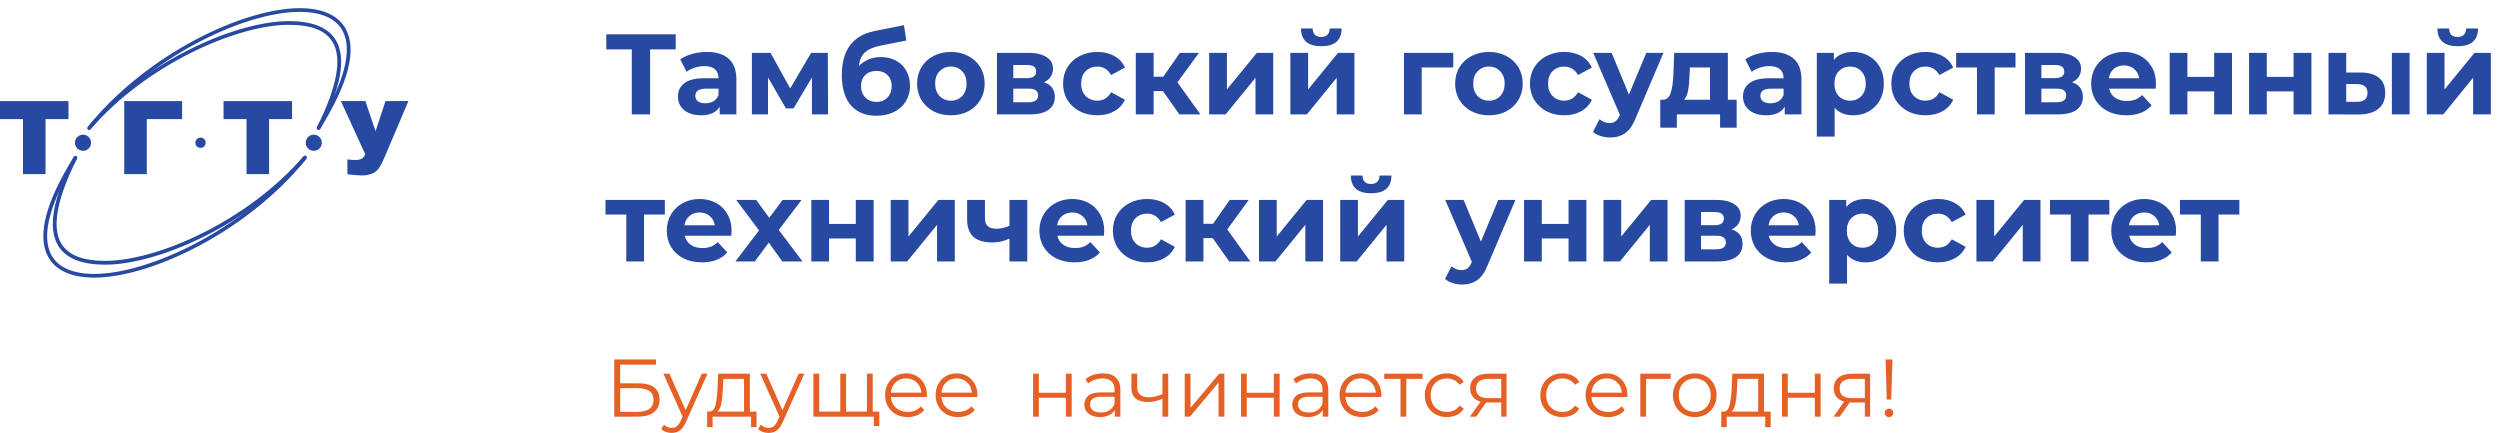
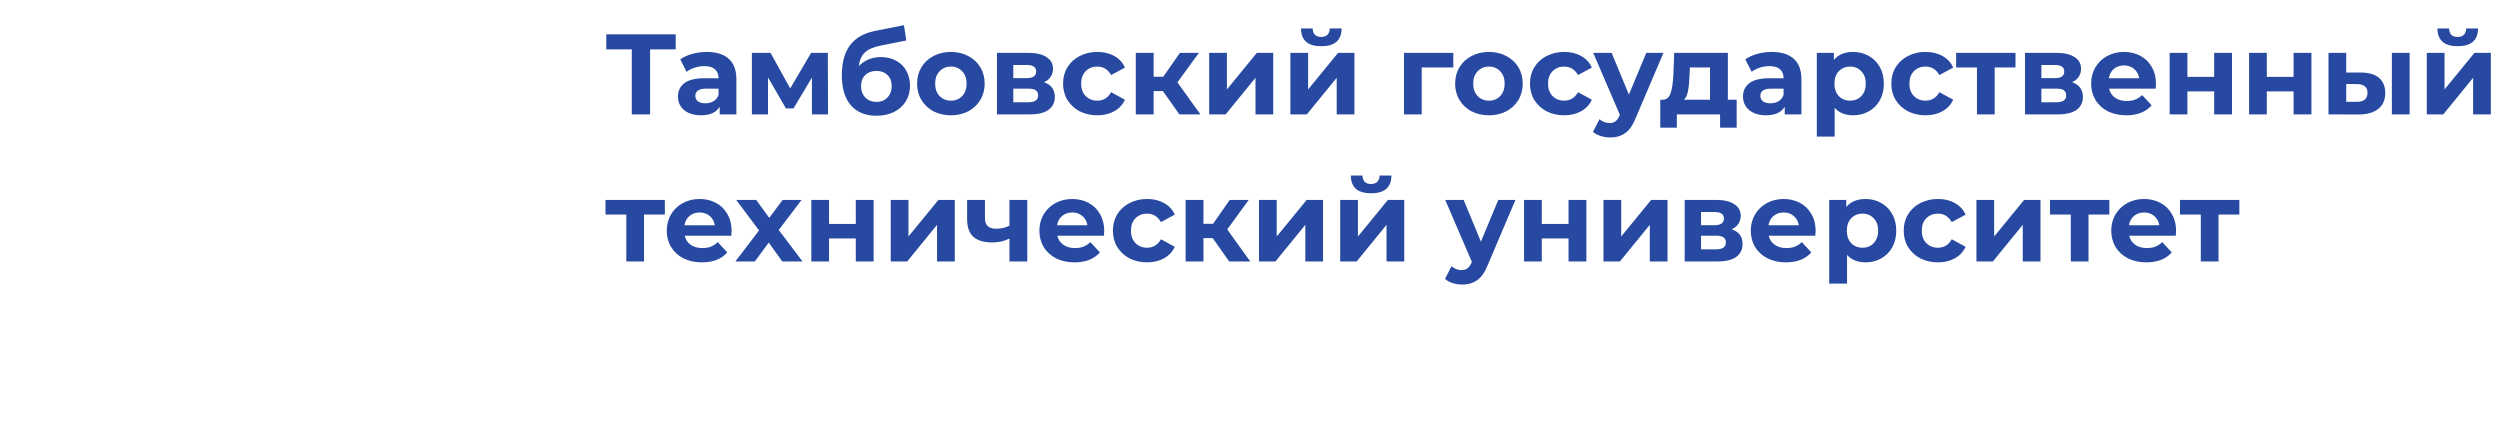
<svg xmlns="http://www.w3.org/2000/svg" width="306" height="53" viewBox="0 0 306 53" fill="none">
  <path d="M82.708 6.048H79.572V14H77.332V6.048H74.21V4.2H82.708V6.048ZM86.507 6.356C87.674 6.356 88.57 6.636 89.195 7.196C89.821 7.747 90.133 8.582 90.133 9.702V14H88.089V13.062C87.679 13.762 86.913 14.112 85.793 14.112C85.215 14.112 84.711 14.014 84.281 13.818C83.861 13.622 83.539 13.351 83.315 13.006C83.091 12.661 82.979 12.269 82.979 11.83C82.979 11.13 83.241 10.579 83.763 10.178C84.295 9.777 85.112 9.576 86.213 9.576H87.949C87.949 9.1 87.805 8.736 87.515 8.484C87.226 8.223 86.792 8.092 86.213 8.092C85.812 8.092 85.415 8.157 85.023 8.288C84.641 8.409 84.314 8.577 84.043 8.792L83.259 7.266C83.67 6.977 84.16 6.753 84.729 6.594C85.308 6.435 85.901 6.356 86.507 6.356ZM86.339 12.642C86.713 12.642 87.044 12.558 87.333 12.39C87.623 12.213 87.828 11.956 87.949 11.62V10.85H86.451C85.555 10.85 85.107 11.144 85.107 11.732C85.107 12.012 85.215 12.236 85.429 12.404C85.653 12.563 85.957 12.642 86.339 12.642ZM99.38 14V9.492L97.126 13.272H96.203L94.004 9.478V14H92.031V6.468H94.312L96.721 10.822L99.282 6.468H101.326L101.354 14H99.38ZM107.8 6.986C108.519 6.986 109.149 7.135 109.69 7.434C110.232 7.723 110.647 8.134 110.936 8.666C111.235 9.198 111.384 9.814 111.384 10.514C111.384 11.233 111.207 11.872 110.852 12.432C110.507 12.983 110.022 13.412 109.396 13.72C108.771 14.019 108.062 14.168 107.268 14.168C105.952 14.168 104.916 13.748 104.16 12.908C103.414 12.059 103.04 10.817 103.04 9.184C103.04 7.672 103.367 6.468 104.02 5.572C104.683 4.667 105.696 4.074 107.058 3.794L110.642 3.08L110.936 4.956L107.772 5.586C106.914 5.754 106.274 6.034 105.854 6.426C105.444 6.818 105.201 7.373 105.126 8.092C105.453 7.737 105.845 7.467 106.302 7.28C106.76 7.084 107.259 6.986 107.8 6.986ZM107.282 12.474C107.842 12.474 108.29 12.292 108.626 11.928C108.972 11.564 109.144 11.102 109.144 10.542C109.144 9.973 108.972 9.52 108.626 9.184C108.29 8.848 107.842 8.68 107.282 8.68C106.713 8.68 106.256 8.848 105.91 9.184C105.565 9.52 105.392 9.973 105.392 10.542C105.392 11.111 105.57 11.578 105.924 11.942C106.279 12.297 106.732 12.474 107.282 12.474ZM116.394 14.112C115.601 14.112 114.887 13.949 114.252 13.622C113.627 13.286 113.137 12.824 112.782 12.236C112.428 11.648 112.25 10.981 112.25 10.234C112.25 9.487 112.428 8.82 112.782 8.232C113.137 7.644 113.627 7.187 114.252 6.86C114.887 6.524 115.601 6.356 116.394 6.356C117.188 6.356 117.897 6.524 118.522 6.86C119.148 7.187 119.638 7.644 119.992 8.232C120.347 8.82 120.524 9.487 120.524 10.234C120.524 10.981 120.347 11.648 119.992 12.236C119.638 12.824 119.148 13.286 118.522 13.622C117.897 13.949 117.188 14.112 116.394 14.112ZM116.394 12.32C116.954 12.32 117.412 12.133 117.766 11.76C118.13 11.377 118.312 10.869 118.312 10.234C118.312 9.599 118.13 9.095 117.766 8.722C117.412 8.339 116.954 8.148 116.394 8.148C115.834 8.148 115.372 8.339 115.008 8.722C114.644 9.095 114.462 9.599 114.462 10.234C114.462 10.869 114.644 11.377 115.008 11.76C115.372 12.133 115.834 12.32 116.394 12.32ZM127.781 10.066C128.667 10.365 129.111 10.962 129.111 11.858C129.111 12.539 128.854 13.067 128.341 13.44C127.827 13.813 127.062 14 126.045 14H122.027V6.468H125.877C126.819 6.468 127.557 6.641 128.089 6.986C128.621 7.322 128.887 7.798 128.887 8.414C128.887 8.787 128.789 9.119 128.593 9.408C128.406 9.688 128.135 9.907 127.781 10.066ZM124.029 9.562H125.681C126.446 9.562 126.829 9.291 126.829 8.75C126.829 8.218 126.446 7.952 125.681 7.952H124.029V9.562ZM125.863 12.516C126.665 12.516 127.067 12.241 127.067 11.69C127.067 11.401 126.973 11.191 126.787 11.06C126.6 10.92 126.306 10.85 125.905 10.85H124.029V12.516H125.863ZM134.32 14.112C133.517 14.112 132.794 13.949 132.15 13.622C131.515 13.286 131.016 12.824 130.652 12.236C130.297 11.648 130.12 10.981 130.12 10.234C130.12 9.487 130.297 8.82 130.652 8.232C131.016 7.644 131.515 7.187 132.15 6.86C132.794 6.524 133.517 6.356 134.32 6.356C135.113 6.356 135.804 6.524 136.392 6.86C136.989 7.187 137.423 7.658 137.694 8.274L136 9.184C135.608 8.493 135.043 8.148 134.306 8.148C133.736 8.148 133.265 8.335 132.892 8.708C132.518 9.081 132.332 9.59 132.332 10.234C132.332 10.878 132.518 11.387 132.892 11.76C133.265 12.133 133.736 12.32 134.306 12.32C135.052 12.32 135.617 11.975 136 11.284L137.694 12.208C137.423 12.805 136.989 13.272 136.392 13.608C135.804 13.944 135.113 14.112 134.32 14.112ZM142.339 11.144H141.205V14H139.021V6.468H141.205V9.394H142.381L144.425 6.468H146.749L144.117 10.08L146.931 14H144.355L142.339 11.144ZM148.003 6.468H150.173V10.948L153.841 6.468H155.843V14H153.673V9.52L150.019 14H148.003V6.468ZM157.943 6.468H160.113V10.948L163.781 6.468H165.783V14H163.613V9.52L159.959 14H157.943V6.468ZM161.723 5.656C160.08 5.656 159.254 4.933 159.245 3.486H160.673C160.682 3.813 160.771 4.069 160.939 4.256C161.116 4.433 161.373 4.522 161.709 4.522C162.045 4.522 162.301 4.433 162.479 4.256C162.665 4.069 162.759 3.813 162.759 3.486H164.215C164.205 4.933 163.375 5.656 161.723 5.656ZM177.881 8.26H174.017V14H171.847V6.468H177.881V8.26ZM182.252 14.112C181.458 14.112 180.744 13.949 180.11 13.622C179.484 13.286 178.994 12.824 178.64 12.236C178.285 11.648 178.108 10.981 178.108 10.234C178.108 9.487 178.285 8.82 178.64 8.232C178.994 7.644 179.484 7.187 180.11 6.86C180.744 6.524 181.458 6.356 182.252 6.356C183.045 6.356 183.754 6.524 184.38 6.86C185.005 7.187 185.495 7.644 185.85 8.232C186.204 8.82 186.382 9.487 186.382 10.234C186.382 10.981 186.204 11.648 185.85 12.236C185.495 12.824 185.005 13.286 184.38 13.622C183.754 13.949 183.045 14.112 182.252 14.112ZM182.252 12.32C182.812 12.32 183.269 12.133 183.624 11.76C183.988 11.377 184.17 10.869 184.17 10.234C184.17 9.599 183.988 9.095 183.624 8.722C183.269 8.339 182.812 8.148 182.252 8.148C181.692 8.148 181.23 8.339 180.866 8.722C180.502 9.095 180.32 9.599 180.32 10.234C180.32 10.869 180.502 11.377 180.866 11.76C181.23 12.133 181.692 12.32 182.252 12.32ZM191.468 14.112C190.665 14.112 189.942 13.949 189.298 13.622C188.663 13.286 188.164 12.824 187.8 12.236C187.445 11.648 187.268 10.981 187.268 10.234C187.268 9.487 187.445 8.82 187.8 8.232C188.164 7.644 188.663 7.187 189.298 6.86C189.942 6.524 190.665 6.356 191.468 6.356C192.261 6.356 192.952 6.524 193.54 6.86C194.137 7.187 194.571 7.658 194.842 8.274L193.148 9.184C192.756 8.493 192.191 8.148 191.454 8.148C190.885 8.148 190.413 8.335 190.04 8.708C189.667 9.081 189.48 9.59 189.48 10.234C189.48 10.878 189.667 11.387 190.04 11.76C190.413 12.133 190.885 12.32 191.454 12.32C192.201 12.32 192.765 11.975 193.148 11.284L194.842 12.208C194.571 12.805 194.137 13.272 193.54 13.608C192.952 13.944 192.261 14.112 191.468 14.112ZM203.606 6.468L200.204 14.462C199.858 15.33 199.429 15.941 198.916 16.296C198.412 16.651 197.8 16.828 197.082 16.828C196.69 16.828 196.302 16.767 195.92 16.646C195.537 16.525 195.224 16.357 194.982 16.142L195.78 14.588C195.948 14.737 196.139 14.854 196.354 14.938C196.578 15.022 196.797 15.064 197.012 15.064C197.31 15.064 197.553 14.989 197.74 14.84C197.926 14.7 198.094 14.462 198.244 14.126L198.272 14.056L195.01 6.468H197.264L199.378 11.578L201.506 6.468H203.606ZM212.568 12.208V15.624H210.538V14H205.246V15.624H203.216V12.208H203.524C203.991 12.199 204.313 11.923 204.49 11.382C204.668 10.841 204.78 10.071 204.826 9.072L204.924 6.468H211.49V12.208H212.568ZM206.8 9.226C206.772 9.991 206.712 10.617 206.618 11.102C206.534 11.587 206.371 11.956 206.128 12.208H209.306V8.26H206.842L206.8 9.226ZM216.869 6.356C218.035 6.356 218.931 6.636 219.557 7.196C220.182 7.747 220.495 8.582 220.495 9.702V14H218.451V13.062C218.04 13.762 217.275 14.112 216.155 14.112C215.576 14.112 215.072 14.014 214.643 13.818C214.223 13.622 213.901 13.351 213.677 13.006C213.453 12.661 213.341 12.269 213.341 11.83C213.341 11.13 213.602 10.579 214.125 10.178C214.657 9.777 215.473 9.576 216.575 9.576H218.311C218.311 9.1 218.166 8.736 217.877 8.484C217.587 8.223 217.153 8.092 216.575 8.092C216.173 8.092 215.777 8.157 215.385 8.288C215.002 8.409 214.675 8.577 214.405 8.792L213.621 7.266C214.031 6.977 214.521 6.753 215.091 6.594C215.669 6.435 216.262 6.356 216.869 6.356ZM216.701 12.642C217.074 12.642 217.405 12.558 217.695 12.39C217.984 12.213 218.189 11.956 218.311 11.62V10.85H216.813C215.917 10.85 215.469 11.144 215.469 11.732C215.469 12.012 215.576 12.236 215.791 12.404C216.015 12.563 216.318 12.642 216.701 12.642ZM226.83 6.356C227.53 6.356 228.164 6.519 228.734 6.846C229.312 7.163 229.765 7.616 230.092 8.204C230.418 8.783 230.582 9.459 230.582 10.234C230.582 11.009 230.418 11.69 230.092 12.278C229.765 12.857 229.312 13.309 228.734 13.636C228.164 13.953 227.53 14.112 226.83 14.112C225.868 14.112 225.112 13.809 224.562 13.202V16.716H222.378V6.468H224.464V7.336C225.005 6.683 225.794 6.356 226.83 6.356ZM226.452 12.32C227.012 12.32 227.469 12.133 227.824 11.76C228.188 11.377 228.37 10.869 228.37 10.234C228.37 9.599 228.188 9.095 227.824 8.722C227.469 8.339 227.012 8.148 226.452 8.148C225.892 8.148 225.43 8.339 225.066 8.722C224.711 9.095 224.534 9.599 224.534 10.234C224.534 10.869 224.711 11.377 225.066 11.76C225.43 12.133 225.892 12.32 226.452 12.32ZM235.697 14.112C234.894 14.112 234.171 13.949 233.527 13.622C232.892 13.286 232.393 12.824 232.029 12.236C231.674 11.648 231.497 10.981 231.497 10.234C231.497 9.487 231.674 8.82 232.029 8.232C232.393 7.644 232.892 7.187 233.527 6.86C234.171 6.524 234.894 6.356 235.697 6.356C236.49 6.356 237.181 6.524 237.769 6.86C238.366 7.187 238.8 7.658 239.071 8.274L237.377 9.184C236.985 8.493 236.42 8.148 235.683 8.148C235.113 8.148 234.642 8.335 234.269 8.708C233.895 9.081 233.709 9.59 233.709 10.234C233.709 10.878 233.895 11.387 234.269 11.76C234.642 12.133 235.113 12.32 235.683 12.32C236.429 12.32 236.994 11.975 237.377 11.284L239.071 12.208C238.8 12.805 238.366 13.272 237.769 13.608C237.181 13.944 236.49 14.112 235.697 14.112ZM246.698 8.26H244.15V14H241.98V8.26H239.432V6.468H246.698V8.26ZM253.617 10.066C254.503 10.365 254.947 10.962 254.947 11.858C254.947 12.539 254.69 13.067 254.177 13.44C253.663 13.813 252.898 14 251.881 14H247.863V6.468H251.713C252.655 6.468 253.393 6.641 253.925 6.986C254.457 7.322 254.722 7.798 254.722 8.414C254.722 8.787 254.625 9.119 254.429 9.408C254.242 9.688 253.971 9.907 253.617 10.066ZM249.865 9.562H251.517C252.282 9.562 252.665 9.291 252.665 8.75C252.665 8.218 252.282 7.952 251.517 7.952H249.865V9.562ZM251.699 12.516C252.501 12.516 252.903 12.241 252.903 11.69C252.903 11.401 252.809 11.191 252.623 11.06C252.436 10.92 252.142 10.85 251.741 10.85H249.865V12.516H251.699ZM263.893 10.262C263.893 10.29 263.879 10.486 263.851 10.85H258.153C258.256 11.317 258.499 11.685 258.881 11.956C259.264 12.227 259.74 12.362 260.309 12.362C260.701 12.362 261.047 12.306 261.345 12.194C261.653 12.073 261.938 11.886 262.199 11.634L263.361 12.894C262.652 13.706 261.616 14.112 260.253 14.112C259.404 14.112 258.653 13.949 257.999 13.622C257.346 13.286 256.842 12.824 256.487 12.236C256.133 11.648 255.955 10.981 255.955 10.234C255.955 9.497 256.128 8.834 256.473 8.246C256.828 7.649 257.309 7.187 257.915 6.86C258.531 6.524 259.217 6.356 259.973 6.356C260.711 6.356 261.378 6.515 261.975 6.832C262.573 7.149 263.039 7.607 263.375 8.204C263.721 8.792 263.893 9.478 263.893 10.262ZM259.987 8.008C259.493 8.008 259.077 8.148 258.741 8.428C258.405 8.708 258.2 9.091 258.125 9.576H261.835C261.761 9.1 261.555 8.722 261.219 8.442C260.883 8.153 260.473 8.008 259.987 8.008ZM265.568 6.468H267.738V9.408H271.014V6.468H273.198V14H271.014V11.186H267.738V14H265.568V6.468ZM275.288 6.468H277.458V9.408H280.734V6.468H282.918V14H280.734V11.186H277.458V14H275.288V6.468ZM288.971 8.876C289.951 8.885 290.693 9.105 291.197 9.534C291.701 9.963 291.953 10.579 291.953 11.382C291.953 12.222 291.668 12.871 291.099 13.328C290.53 13.785 289.722 14.014 288.677 14.014L285.009 14V6.468H287.179V8.876H288.971ZM292.765 6.468H294.935V14H292.765V6.468ZM288.481 12.46C288.901 12.469 289.223 12.381 289.447 12.194C289.671 12.007 289.783 11.727 289.783 11.354C289.783 10.99 289.671 10.724 289.447 10.556C289.232 10.388 288.91 10.299 288.481 10.29L287.179 10.276V12.46H288.481ZM297.04 6.468H299.21V10.948L302.878 6.468H304.88V14H302.71V9.52L299.056 14H297.04V6.468ZM300.82 5.656C299.178 5.656 298.352 4.933 298.342 3.486H299.77C299.78 3.813 299.868 4.069 300.036 4.256C300.214 4.433 300.47 4.522 300.806 4.522C301.142 4.522 301.399 4.433 301.576 4.256C301.763 4.069 301.856 3.813 301.856 3.486H303.312C303.303 4.933 302.472 5.656 300.82 5.656ZM81.378 26.26H78.83V32H76.66V26.26H74.112V24.468H81.378V26.26ZM89.55 28.262C89.55 28.29 89.536 28.486 89.508 28.85H83.81C83.912 29.317 84.155 29.685 84.538 29.956C84.92 30.227 85.396 30.362 85.966 30.362C86.358 30.362 86.703 30.306 87.002 30.194C87.31 30.073 87.594 29.886 87.856 29.634L89.018 30.894C88.308 31.706 87.272 32.112 85.91 32.112C85.06 32.112 84.309 31.949 83.656 31.622C83.002 31.286 82.498 30.824 82.144 30.236C81.789 29.648 81.612 28.981 81.612 28.234C81.612 27.497 81.784 26.834 82.13 26.246C82.484 25.649 82.965 25.187 83.572 24.86C84.188 24.524 84.874 24.356 85.63 24.356C86.367 24.356 87.034 24.515 87.632 24.832C88.229 25.149 88.696 25.607 89.032 26.204C89.377 26.792 89.55 27.478 89.55 28.262ZM85.644 26.008C85.149 26.008 84.734 26.148 84.398 26.428C84.062 26.708 83.856 27.091 83.782 27.576H87.492C87.417 27.1 87.212 26.722 86.876 26.442C86.54 26.153 86.129 26.008 85.644 26.008ZM95.751 32L94.099 29.69L92.391 32H90.011L92.909 28.206L90.109 24.468H92.559L94.155 26.666L95.793 24.468H98.117L95.317 28.15L98.229 32H95.751ZM99.304 24.468H101.474V27.408H104.75V24.468H106.934V32H104.75V29.186H101.474V32H99.304V24.468ZM109.025 24.468H111.195V28.948L114.863 24.468H116.865V32H114.695V27.52L111.041 32H109.025V24.468ZM125.74 24.468V32H123.556V29.2C122.921 29.517 122.221 29.676 121.456 29.676C120.439 29.676 119.669 29.447 119.146 28.99C118.633 28.523 118.376 27.805 118.376 26.834V24.468H120.56V26.694C120.56 27.151 120.677 27.483 120.91 27.688C121.153 27.893 121.498 27.996 121.946 27.996C122.515 27.996 123.052 27.875 123.556 27.632V24.468H125.74ZM135.159 28.262C135.159 28.29 135.145 28.486 135.117 28.85H129.419C129.522 29.317 129.764 29.685 130.147 29.956C130.53 30.227 131.006 30.362 131.575 30.362C131.967 30.362 132.312 30.306 132.611 30.194C132.919 30.073 133.204 29.886 133.465 29.634L134.627 30.894C133.918 31.706 132.882 32.112 131.519 32.112C130.67 32.112 129.918 31.949 129.265 31.622C128.612 31.286 128.108 30.824 127.753 30.236C127.398 29.648 127.221 28.981 127.221 28.234C127.221 27.497 127.394 26.834 127.739 26.246C128.094 25.649 128.574 25.187 129.181 24.86C129.797 24.524 130.483 24.356 131.239 24.356C131.976 24.356 132.644 24.515 133.241 24.832C133.838 25.149 134.305 25.607 134.641 26.204C134.986 26.792 135.159 27.478 135.159 28.262ZM131.253 26.008C130.758 26.008 130.343 26.148 130.007 26.428C129.671 26.708 129.466 27.091 129.391 27.576H133.101C133.026 27.1 132.821 26.722 132.485 26.442C132.149 26.153 131.738 26.008 131.253 26.008ZM140.417 32.112C139.615 32.112 138.891 31.949 138.247 31.622C137.613 31.286 137.113 30.824 136.749 30.236C136.395 29.648 136.217 28.981 136.217 28.234C136.217 27.487 136.395 26.82 136.749 26.232C137.113 25.644 137.613 25.187 138.247 24.86C138.891 24.524 139.615 24.356 140.417 24.356C141.211 24.356 141.901 24.524 142.489 24.86C143.087 25.187 143.521 25.658 143.791 26.274L142.097 27.184C141.705 26.493 141.141 26.148 140.403 26.148C139.834 26.148 139.363 26.335 138.989 26.708C138.616 27.081 138.429 27.59 138.429 28.234C138.429 28.878 138.616 29.387 138.989 29.76C139.363 30.133 139.834 30.32 140.403 30.32C141.15 30.32 141.715 29.975 142.097 29.284L143.791 30.208C143.521 30.805 143.087 31.272 142.489 31.608C141.901 31.944 141.211 32.112 140.417 32.112ZM148.436 29.144H147.302V32H145.118V24.468H147.302V27.394H148.478L150.522 24.468H152.846L150.214 28.08L153.028 32H150.452L148.436 29.144ZM154.101 24.468H156.271V28.948L159.939 24.468H161.941V32H159.771V27.52L156.117 32H154.101V24.468ZM164.04 24.468H166.21V28.948L169.878 24.468H171.88V32H169.71V27.52L166.056 32H164.04V24.468ZM167.82 23.656C166.178 23.656 165.352 22.933 165.342 21.486H166.77C166.78 21.813 166.868 22.069 167.036 22.256C167.214 22.433 167.47 22.522 167.806 22.522C168.142 22.522 168.399 22.433 168.576 22.256C168.763 22.069 168.856 21.813 168.856 21.486H170.312C170.303 22.933 169.472 23.656 167.82 23.656ZM185.491 24.468L182.089 32.462C181.743 33.33 181.314 33.941 180.801 34.296C180.297 34.651 179.685 34.828 178.967 34.828C178.575 34.828 178.187 34.767 177.805 34.646C177.422 34.525 177.109 34.357 176.867 34.142L177.665 32.588C177.833 32.737 178.024 32.854 178.239 32.938C178.463 33.022 178.682 33.064 178.897 33.064C179.195 33.064 179.438 32.989 179.625 32.84C179.811 32.7 179.979 32.462 180.129 32.126L180.157 32.056L176.895 24.468H179.149L181.263 29.578L183.391 24.468H185.491ZM186.544 24.468H188.714V27.408H191.99V24.468H194.174V32H191.99V29.186H188.714V32H186.544V24.468ZM196.265 24.468H198.435V28.948L202.103 24.468H204.105V32H201.935V27.52L198.281 32H196.265V24.468ZM211.958 28.066C212.845 28.365 213.288 28.962 213.288 29.858C213.288 30.539 213.032 31.067 212.518 31.44C212.005 31.813 211.24 32 210.222 32H206.204V24.468H210.054C210.997 24.468 211.734 24.641 212.266 24.986C212.798 25.322 213.064 25.798 213.064 26.414C213.064 26.787 212.966 27.119 212.77 27.408C212.584 27.688 212.313 27.907 211.958 28.066ZM208.206 27.562H209.858C210.624 27.562 211.006 27.291 211.006 26.75C211.006 26.218 210.624 25.952 209.858 25.952H208.206V27.562ZM210.04 30.516C210.843 30.516 211.244 30.241 211.244 29.69C211.244 29.401 211.151 29.191 210.964 29.06C210.778 28.92 210.484 28.85 210.082 28.85H208.206V30.516H210.04ZM222.235 28.262C222.235 28.29 222.221 28.486 222.193 28.85H216.495C216.598 29.317 216.841 29.685 217.223 29.956C217.606 30.227 218.082 30.362 218.651 30.362C219.043 30.362 219.389 30.306 219.687 30.194C219.995 30.073 220.28 29.886 220.541 29.634L221.703 30.894C220.994 31.706 219.958 32.112 218.595 32.112C217.746 32.112 216.995 31.949 216.341 31.622C215.688 31.286 215.184 30.824 214.829 30.236C214.475 29.648 214.297 28.981 214.297 28.234C214.297 27.497 214.47 26.834 214.815 26.246C215.17 25.649 215.651 25.187 216.257 24.86C216.873 24.524 217.559 24.356 218.315 24.356C219.053 24.356 219.72 24.515 220.317 24.832C220.915 25.149 221.381 25.607 221.717 26.204C222.063 26.792 222.235 27.478 222.235 28.262ZM218.329 26.008C217.835 26.008 217.419 26.148 217.083 26.428C216.747 26.708 216.542 27.091 216.467 27.576H220.177C220.103 27.1 219.897 26.722 219.561 26.442C219.225 26.153 218.815 26.008 218.329 26.008ZM228.347 24.356C229.047 24.356 229.682 24.519 230.251 24.846C230.83 25.163 231.283 25.616 231.609 26.204C231.936 26.783 232.099 27.459 232.099 28.234C232.099 29.009 231.936 29.69 231.609 30.278C231.283 30.857 230.83 31.309 230.251 31.636C229.682 31.953 229.047 32.112 228.347 32.112C227.386 32.112 226.63 31.809 226.079 31.202V34.716H223.895V24.468H225.981V25.336C226.523 24.683 227.311 24.356 228.347 24.356ZM227.969 30.32C228.529 30.32 228.987 30.133 229.341 29.76C229.705 29.377 229.887 28.869 229.887 28.234C229.887 27.599 229.705 27.095 229.341 26.722C228.987 26.339 228.529 26.148 227.969 26.148C227.409 26.148 226.947 26.339 226.583 26.722C226.229 27.095 226.051 27.599 226.051 28.234C226.051 28.869 226.229 29.377 226.583 29.76C226.947 30.133 227.409 30.32 227.969 30.32ZM237.214 32.112C236.411 32.112 235.688 31.949 235.044 31.622C234.409 31.286 233.91 30.824 233.546 30.236C233.191 29.648 233.014 28.981 233.014 28.234C233.014 27.487 233.191 26.82 233.546 26.232C233.91 25.644 234.409 25.187 235.044 24.86C235.688 24.524 236.411 24.356 237.214 24.356C238.007 24.356 238.698 24.524 239.286 24.86C239.883 25.187 240.317 25.658 240.588 26.274L238.894 27.184C238.502 26.493 237.937 26.148 237.2 26.148C236.631 26.148 236.159 26.335 235.786 26.708C235.413 27.081 235.226 27.59 235.226 28.234C235.226 28.878 235.413 29.387 235.786 29.76C236.159 30.133 236.631 30.32 237.2 30.32C237.947 30.32 238.511 29.975 238.894 29.284L240.588 30.208C240.317 30.805 239.883 31.272 239.286 31.608C238.698 31.944 238.007 32.112 237.214 32.112ZM241.915 24.468H244.085V28.948L247.753 24.468H249.755V32H247.585V27.52L243.931 32H241.915V24.468ZM258.183 26.26H255.635V32H253.465V26.26H250.917V24.468H258.183V26.26ZM266.354 28.262C266.354 28.29 266.34 28.486 266.312 28.85H260.614C260.717 29.317 260.96 29.685 261.342 29.956C261.725 30.227 262.201 30.362 262.77 30.362C263.162 30.362 263.508 30.306 263.806 30.194C264.114 30.073 264.399 29.886 264.66 29.634L265.822 30.894C265.113 31.706 264.077 32.112 262.714 32.112C261.865 32.112 261.114 31.949 260.46 31.622C259.807 31.286 259.303 30.824 258.948 30.236C258.594 29.648 258.416 28.981 258.416 28.234C258.416 27.497 258.589 26.834 258.934 26.246C259.289 25.649 259.77 25.187 260.376 24.86C260.992 24.524 261.678 24.356 262.434 24.356C263.172 24.356 263.839 24.515 264.436 24.832C265.034 25.149 265.5 25.607 265.836 26.204C266.182 26.792 266.354 27.478 266.354 28.262ZM262.448 26.008C261.954 26.008 261.538 26.148 261.202 26.428C260.866 26.708 260.661 27.091 260.586 27.576H264.296C264.222 27.1 264.016 26.722 263.68 26.442C263.344 26.153 262.934 26.008 262.448 26.008ZM274.097 26.26H271.549V32H269.379V26.26H266.831V24.468H274.097V26.26Z" fill="#2749A1" />
-   <path d="M75.18 44H80.3V44.63H75.91V46.92H78.2C79.027 46.92 79.653 47.09 80.08 47.43C80.513 47.77 80.73 48.263 80.73 48.91C80.73 49.583 80.497 50.1 80.03 50.46C79.57 50.82 78.907 51 78.04 51H75.18V44ZM78.03 50.41C78.677 50.41 79.163 50.287 79.49 50.04C79.823 49.793 79.99 49.427 79.99 48.94C79.99 48.46 79.827 48.103 79.5 47.87C79.18 47.63 78.69 47.51 78.03 47.51H75.91V50.41H78.03ZM86.599 45.74L83.969 51.63C83.756 52.123 83.509 52.473 83.229 52.68C82.949 52.887 82.612 52.99 82.219 52.99C81.966 52.99 81.729 52.95 81.509 52.87C81.289 52.79 81.099 52.67 80.939 52.51L81.269 51.98C81.536 52.247 81.856 52.38 82.229 52.38C82.469 52.38 82.672 52.313 82.839 52.18C83.013 52.047 83.172 51.82 83.319 51.5L83.549 50.99L81.199 45.74H81.939L83.919 50.21L85.899 45.74H86.599ZM92.601 50.38V52.27H91.931V51H87.221V52.27H86.551V50.38H86.851C87.204 50.36 87.444 50.1 87.571 49.6C87.698 49.1 87.784 48.4 87.831 47.5L87.901 45.74H91.781V50.38H92.601ZM88.481 47.54C88.448 48.287 88.384 48.903 88.291 49.39C88.198 49.87 88.031 50.2 87.791 50.38H91.071V46.37H88.541L88.481 47.54ZM98.455 45.74L95.825 51.63C95.611 52.123 95.365 52.473 95.085 52.68C94.805 52.887 94.468 52.99 94.075 52.99C93.821 52.99 93.585 52.95 93.365 52.87C93.145 52.79 92.955 52.67 92.795 52.51L93.125 51.98C93.391 52.247 93.711 52.38 94.085 52.38C94.325 52.38 94.528 52.313 94.695 52.18C94.868 52.047 95.028 51.82 95.175 51.5L95.405 50.99L93.055 45.74H93.795L95.775 50.21L97.755 45.74H98.455ZM106.821 45.74V51H99.561V45.74H100.271V50.38H102.851V45.74H103.561V50.38H106.111V45.74H106.821ZM107.631 50.38V52.15H106.961V51H106.071V50.38H107.631ZM113.448 48.59H109.048C109.088 49.137 109.298 49.58 109.678 49.92C110.058 50.253 110.538 50.42 111.118 50.42C111.445 50.42 111.745 50.363 112.018 50.25C112.291 50.13 112.528 49.957 112.728 49.73L113.128 50.19C112.895 50.47 112.601 50.683 112.248 50.83C111.901 50.977 111.518 51.05 111.098 51.05C110.558 51.05 110.078 50.937 109.658 50.71C109.245 50.477 108.921 50.157 108.688 49.75C108.455 49.343 108.338 48.883 108.338 48.37C108.338 47.857 108.448 47.397 108.668 46.99C108.895 46.583 109.201 46.267 109.588 46.04C109.981 45.813 110.421 45.7 110.908 45.7C111.395 45.7 111.831 45.813 112.218 46.04C112.605 46.267 112.908 46.583 113.128 46.99C113.348 47.39 113.458 47.85 113.458 48.37L113.448 48.59ZM110.908 46.31C110.401 46.31 109.975 46.473 109.628 46.8C109.288 47.12 109.095 47.54 109.048 48.06H112.778C112.731 47.54 112.535 47.12 112.188 46.8C111.848 46.473 111.421 46.31 110.908 46.31ZM119.63 48.59H115.23C115.27 49.137 115.48 49.58 115.86 49.92C116.24 50.253 116.72 50.42 117.3 50.42C117.626 50.42 117.926 50.363 118.2 50.25C118.473 50.13 118.71 49.957 118.91 49.73L119.31 50.19C119.076 50.47 118.783 50.683 118.43 50.83C118.083 50.977 117.7 51.05 117.28 51.05C116.74 51.05 116.26 50.937 115.84 50.71C115.426 50.477 115.103 50.157 114.87 49.75C114.636 49.343 114.52 48.883 114.52 48.37C114.52 47.857 114.63 47.397 114.85 46.99C115.076 46.583 115.383 46.267 115.77 46.04C116.163 45.813 116.603 45.7 117.09 45.7C117.576 45.7 118.013 45.813 118.4 46.04C118.786 46.267 119.09 46.583 119.31 46.99C119.53 47.39 119.64 47.85 119.64 48.37L119.63 48.59ZM117.09 46.31C116.583 46.31 116.156 46.473 115.81 46.8C115.47 47.12 115.276 47.54 115.23 48.06H118.96C118.913 47.54 118.716 47.12 118.37 46.8C118.03 46.473 117.603 46.31 117.09 46.31ZM126.446 45.74H127.156V48.07H130.466V45.74H131.176V51H130.466V48.68H127.156V51H126.446V45.74ZM135.004 45.7C135.69 45.7 136.217 45.873 136.584 46.22C136.95 46.56 137.134 47.067 137.134 47.74V51H136.454V50.18C136.294 50.453 136.057 50.667 135.744 50.82C135.437 50.973 135.07 51.05 134.644 51.05C134.057 51.05 133.59 50.91 133.244 50.63C132.897 50.35 132.724 49.98 132.724 49.52C132.724 49.073 132.884 48.713 133.204 48.44C133.53 48.167 134.047 48.03 134.754 48.03H136.424V47.71C136.424 47.257 136.297 46.913 136.044 46.68C135.79 46.44 135.42 46.32 134.934 46.32C134.6 46.32 134.28 46.377 133.974 46.49C133.667 46.597 133.404 46.747 133.184 46.94L132.864 46.41C133.13 46.183 133.45 46.01 133.824 45.89C134.197 45.763 134.59 45.7 135.004 45.7ZM134.754 50.49C135.154 50.49 135.497 50.4 135.784 50.22C136.07 50.033 136.284 49.767 136.424 49.42V48.56H134.774C133.874 48.56 133.424 48.873 133.424 49.5C133.424 49.807 133.54 50.05 133.774 50.23C134.007 50.403 134.334 50.49 134.754 50.49ZM142.994 45.74V51H142.284V48.81C141.677 49.077 141.08 49.21 140.494 49.21C139.86 49.21 139.367 49.067 139.014 48.78C138.66 48.487 138.484 48.05 138.484 47.47V45.74H139.194V47.43C139.194 47.823 139.32 48.123 139.574 48.33C139.827 48.53 140.177 48.63 140.624 48.63C141.117 48.63 141.67 48.5 142.284 48.24V45.74H142.994ZM145.01 45.74H145.72V49.92L149.23 45.74H149.86V51H149.15V46.82L145.65 51H145.01V45.74ZM151.895 45.74H152.605V48.07H155.915V45.74H156.625V51H155.915V48.68H152.605V51H151.895V45.74ZM160.453 45.7C161.139 45.7 161.666 45.873 162.033 46.22C162.399 46.56 162.583 47.067 162.583 47.74V51H161.903V50.18C161.743 50.453 161.506 50.667 161.193 50.82C160.886 50.973 160.519 51.05 160.093 51.05C159.506 51.05 159.039 50.91 158.693 50.63C158.346 50.35 158.173 49.98 158.173 49.52C158.173 49.073 158.333 48.713 158.653 48.44C158.979 48.167 159.496 48.03 160.203 48.03H161.873V47.71C161.873 47.257 161.746 46.913 161.493 46.68C161.239 46.44 160.869 46.32 160.383 46.32C160.049 46.32 159.729 46.377 159.423 46.49C159.116 46.597 158.853 46.747 158.633 46.94L158.313 46.41C158.579 46.183 158.899 46.01 159.273 45.89C159.646 45.763 160.039 45.7 160.453 45.7ZM160.203 50.49C160.603 50.49 160.946 50.4 161.233 50.22C161.519 50.033 161.733 49.767 161.873 49.42V48.56H160.223C159.323 48.56 158.873 48.873 158.873 49.5C158.873 49.807 158.989 50.05 159.223 50.23C159.456 50.403 159.783 50.49 160.203 50.49ZM169.073 48.59H164.673C164.713 49.137 164.923 49.58 165.303 49.92C165.683 50.253 166.163 50.42 166.743 50.42C167.07 50.42 167.37 50.363 167.643 50.25C167.916 50.13 168.153 49.957 168.353 49.73L168.753 50.19C168.52 50.47 168.226 50.683 167.873 50.83C167.526 50.977 167.143 51.05 166.723 51.05C166.183 51.05 165.703 50.937 165.283 50.71C164.87 50.477 164.546 50.157 164.313 49.75C164.08 49.343 163.963 48.883 163.963 48.37C163.963 47.857 164.073 47.397 164.293 46.99C164.52 46.583 164.826 46.267 165.213 46.04C165.606 45.813 166.046 45.7 166.533 45.7C167.02 45.7 167.456 45.813 167.843 46.04C168.23 46.267 168.533 46.583 168.753 46.99C168.973 47.39 169.083 47.85 169.083 48.37L169.073 48.59ZM166.533 46.31C166.026 46.31 165.6 46.473 165.253 46.8C164.913 47.12 164.72 47.54 164.673 48.06H168.403C168.356 47.54 168.16 47.12 167.813 46.8C167.473 46.473 167.046 46.31 166.533 46.31ZM174.12 46.37H172.13V51H171.42V46.37H169.43V45.74H174.12V46.37ZM177.103 51.05C176.583 51.05 176.116 50.937 175.703 50.71C175.296 50.483 174.976 50.167 174.743 49.76C174.509 49.347 174.393 48.883 174.393 48.37C174.393 47.857 174.509 47.397 174.743 46.99C174.976 46.583 175.296 46.267 175.703 46.04C176.116 45.813 176.583 45.7 177.103 45.7C177.556 45.7 177.959 45.79 178.313 45.97C178.673 46.143 178.956 46.4 179.163 46.74L178.633 47.1C178.459 46.84 178.239 46.647 177.973 46.52C177.706 46.387 177.416 46.32 177.103 46.32C176.723 46.32 176.379 46.407 176.073 46.58C175.773 46.747 175.536 46.987 175.363 47.3C175.196 47.613 175.113 47.97 175.113 48.37C175.113 48.777 175.196 49.137 175.363 49.45C175.536 49.757 175.773 49.997 176.073 50.17C176.379 50.337 176.723 50.42 177.103 50.42C177.416 50.42 177.706 50.357 177.973 50.23C178.239 50.103 178.459 49.91 178.633 49.65L179.163 50.01C178.956 50.35 178.673 50.61 178.313 50.79C177.953 50.963 177.549 51.05 177.103 51.05ZM184.402 45.74V51H183.752V49.26H182.102H181.902L180.682 51H179.912L181.222 49.16C180.815 49.047 180.502 48.853 180.282 48.58C180.062 48.307 179.952 47.96 179.952 47.54C179.952 46.953 180.152 46.507 180.552 46.2C180.952 45.893 181.498 45.74 182.192 45.74H184.402ZM180.672 47.56C180.672 48.34 181.168 48.73 182.162 48.73H183.752V46.37H182.212C181.185 46.37 180.672 46.767 180.672 47.56ZM191.243 51.05C190.723 51.05 190.257 50.937 189.843 50.71C189.437 50.483 189.117 50.167 188.883 49.76C188.65 49.347 188.533 48.883 188.533 48.37C188.533 47.857 188.65 47.397 188.883 46.99C189.117 46.583 189.437 46.267 189.843 46.04C190.257 45.813 190.723 45.7 191.243 45.7C191.697 45.7 192.1 45.79 192.453 45.97C192.813 46.143 193.097 46.4 193.303 46.74L192.773 47.1C192.6 46.84 192.38 46.647 192.113 46.52C191.847 46.387 191.557 46.32 191.243 46.32C190.863 46.32 190.52 46.407 190.213 46.58C189.913 46.747 189.677 46.987 189.503 47.3C189.337 47.613 189.253 47.97 189.253 48.37C189.253 48.777 189.337 49.137 189.503 49.45C189.677 49.757 189.913 49.997 190.213 50.17C190.52 50.337 190.863 50.42 191.243 50.42C191.557 50.42 191.847 50.357 192.113 50.23C192.38 50.103 192.6 49.91 192.773 49.65L193.303 50.01C193.097 50.35 192.813 50.61 192.453 50.79C192.093 50.963 191.69 51.05 191.243 51.05ZM199.19 48.59H194.79C194.83 49.137 195.04 49.58 195.42 49.92C195.8 50.253 196.28 50.42 196.86 50.42C197.187 50.42 197.487 50.363 197.76 50.25C198.033 50.13 198.27 49.957 198.47 49.73L198.87 50.19C198.637 50.47 198.343 50.683 197.99 50.83C197.643 50.977 197.26 51.05 196.84 51.05C196.3 51.05 195.82 50.937 195.4 50.71C194.987 50.477 194.663 50.157 194.43 49.75C194.197 49.343 194.08 48.883 194.08 48.37C194.08 47.857 194.19 47.397 194.41 46.99C194.637 46.583 194.943 46.267 195.33 46.04C195.723 45.813 196.163 45.7 196.65 45.7C197.137 45.7 197.573 45.813 197.96 46.04C198.347 46.267 198.65 46.583 198.87 46.99C199.09 47.39 199.2 47.85 199.2 48.37L199.19 48.59ZM196.65 46.31C196.143 46.31 195.717 46.473 195.37 46.8C195.03 47.12 194.837 47.54 194.79 48.06H198.52C198.473 47.54 198.277 47.12 197.93 46.8C197.59 46.473 197.163 46.31 196.65 46.31ZM204.492 46.37H201.482V51H200.772V45.74H204.492V46.37ZM207.444 51.05C206.937 51.05 206.48 50.937 206.074 50.71C205.667 50.477 205.347 50.157 205.114 49.75C204.88 49.343 204.764 48.883 204.764 48.37C204.764 47.857 204.88 47.397 205.114 46.99C205.347 46.583 205.667 46.267 206.074 46.04C206.48 45.813 206.937 45.7 207.444 45.7C207.95 45.7 208.407 45.813 208.814 46.04C209.22 46.267 209.537 46.583 209.764 46.99C209.997 47.397 210.114 47.857 210.114 48.37C210.114 48.883 209.997 49.343 209.764 49.75C209.537 50.157 209.22 50.477 208.814 50.71C208.407 50.937 207.95 51.05 207.444 51.05ZM207.444 50.42C207.817 50.42 208.15 50.337 208.444 50.17C208.744 49.997 208.977 49.753 209.144 49.44C209.31 49.127 209.394 48.77 209.394 48.37C209.394 47.97 209.31 47.613 209.144 47.3C208.977 46.987 208.744 46.747 208.444 46.58C208.15 46.407 207.817 46.32 207.444 46.32C207.07 46.32 206.734 46.407 206.434 46.58C206.14 46.747 205.907 46.987 205.734 47.3C205.567 47.613 205.484 47.97 205.484 48.37C205.484 48.77 205.567 49.127 205.734 49.44C205.907 49.753 206.14 49.997 206.434 50.17C206.734 50.337 207.07 50.42 207.444 50.42ZM216.732 50.38V52.27H216.062V51H211.352V52.27H210.682V50.38H210.982C211.335 50.36 211.575 50.1 211.702 49.6C211.828 49.1 211.915 48.4 211.962 47.5L212.032 45.74H215.912V50.38H216.732ZM212.612 47.54C212.578 48.287 212.515 48.903 212.422 49.39C212.328 49.87 212.162 50.2 211.922 50.38H215.202V46.37H212.672L212.612 47.54ZM218.115 45.74H218.825V48.07H222.135V45.74H222.845V51H222.135V48.68H218.825V51H218.115V45.74ZM228.904 45.74V51H228.254V49.26H226.604H226.404L225.184 51H224.414L225.724 49.16C225.317 49.047 225.004 48.853 224.784 48.58C224.564 48.307 224.454 47.96 224.454 47.54C224.454 46.953 224.654 46.507 225.054 46.2C225.454 45.893 226 45.74 226.694 45.74H228.904ZM225.174 47.56C225.174 48.34 225.67 48.73 226.664 48.73H228.254V46.37H226.714C225.687 46.37 225.174 46.767 225.174 47.56ZM230.798 44H231.638L231.488 48.9H230.938L230.798 44ZM231.218 51.05C231.071 51.05 230.945 51 230.838 50.9C230.738 50.793 230.688 50.67 230.688 50.53C230.688 50.383 230.738 50.263 230.838 50.17C230.938 50.07 231.065 50.02 231.218 50.02C231.365 50.02 231.488 50.07 231.588 50.17C231.688 50.263 231.738 50.383 231.738 50.53C231.738 50.67 231.688 50.793 231.588 50.9C231.488 51 231.365 51.05 231.218 51.05Z" fill="#E46025" />
  <g clip-path="url(#clip0_1013:650)">
-     <path fill-rule="evenodd" clip-rule="evenodd" d="M0 12.374H8.384V14.578H5.571V21.31H2.813V14.578H0V12.374Z" fill="#2749A1" />
    <path fill-rule="evenodd" clip-rule="evenodd" d="M22.289 14.578H17.968V21.31H15.205V12.374H22.289V14.578Z" fill="#2749A1" />
-     <path fill-rule="evenodd" clip-rule="evenodd" d="M27.361 12.374H35.749V14.578H32.937V21.31H30.174V14.578H27.361V12.374Z" fill="#2749A1" />
    <path fill-rule="evenodd" clip-rule="evenodd" d="M41.721 12.37H44.724L45.965 16.058L47.187 12.37H49.991L47.055 19.279C46.88 19.71 46.67 20.126 46.428 20.524C46.23 20.817 45.959 21.053 45.642 21.21C45.185 21.406 44.689 21.496 44.193 21.473C43.633 21.455 43.075 21.408 42.52 21.332V19.515C42.975 19.561 43.325 19.584 43.538 19.584C44.174 19.584 44.561 19.343 44.702 18.87L41.721 12.37Z" fill="#2749A1" />
    <path fill-rule="evenodd" clip-rule="evenodd" d="M9.175 17.476C9.174 17.281 9.231 17.09 9.339 16.927C9.447 16.764 9.6 16.637 9.78 16.562C9.96 16.486 10.159 16.466 10.351 16.504C10.542 16.541 10.718 16.635 10.857 16.773C10.995 16.91 11.089 17.086 11.128 17.277C11.166 17.468 11.147 17.667 11.072 17.847C10.998 18.028 10.871 18.182 10.709 18.291C10.547 18.399 10.356 18.457 10.161 18.457C10.032 18.457 9.903 18.433 9.784 18.384C9.664 18.334 9.556 18.262 9.464 18.171C9.372 18.08 9.3 17.972 9.25 17.852C9.2 17.733 9.175 17.605 9.175 17.476Z" fill="#2749A1" />
    <path fill-rule="evenodd" clip-rule="evenodd" d="M23.912 17.476C23.911 17.351 23.947 17.228 24.016 17.124C24.085 17.019 24.183 16.938 24.298 16.889C24.414 16.841 24.541 16.828 24.664 16.851C24.787 16.875 24.899 16.935 24.988 17.023C25.077 17.111 25.138 17.224 25.162 17.346C25.187 17.469 25.175 17.596 25.127 17.712C25.08 17.827 24.999 17.926 24.895 17.996C24.791 18.066 24.668 18.103 24.543 18.103C24.377 18.103 24.217 18.037 24.098 17.919C23.98 17.802 23.913 17.642 23.912 17.476Z" fill="#2749A1" />
    <path fill-rule="evenodd" clip-rule="evenodd" d="M37.422 17.476C37.421 17.281 37.478 17.09 37.586 16.927C37.693 16.764 37.847 16.637 38.027 16.562C38.207 16.486 38.406 16.466 38.597 16.504C38.789 16.541 38.965 16.635 39.103 16.773C39.242 16.91 39.336 17.086 39.374 17.277C39.413 17.468 39.394 17.667 39.319 17.847C39.245 18.028 39.118 18.182 38.956 18.291C38.794 18.399 38.603 18.457 38.408 18.457C38.279 18.457 38.15 18.433 38.031 18.384C37.911 18.334 37.802 18.262 37.711 18.171C37.619 18.08 37.546 17.972 37.497 17.852C37.447 17.733 37.422 17.605 37.422 17.476Z" fill="#2749A1" />
    <path d="M11.065 15.84L10.711 15.554C18.018 6.528 29.837 1 36.694 1H36.813C39.539 1.027 41.425 1.909 42.316 3.535C43.715 6.083 42.657 10.208 39.167 15.8L38.78 15.559C42.129 10.203 43.211 6.119 41.92 3.748C41.125 2.276 39.357 1.482 36.813 1.454H36.681C29.942 1.454 18.286 6.919 11.065 15.84Z" fill="#2749A1" />
    <path d="M10.911 15.922C10.856 15.922 10.803 15.903 10.761 15.868C10.738 15.848 10.719 15.825 10.706 15.799C10.692 15.772 10.684 15.743 10.682 15.713C10.68 15.684 10.684 15.654 10.694 15.626C10.703 15.598 10.718 15.572 10.738 15.55C17.65 7.509 28.86 2.585 35.368 2.585H35.495C38.289 2.613 40.175 3.385 41.089 4.884C42.407 7.042 41.784 10.603 39.194 15.786C39.167 15.84 39.119 15.881 39.062 15.9C39.004 15.92 38.941 15.915 38.887 15.888C38.833 15.861 38.792 15.813 38.772 15.756C38.753 15.698 38.758 15.636 38.785 15.582C41.266 10.63 41.911 7.114 40.698 5.134C39.862 3.744 38.176 3.062 35.49 3.04H35.363C28.96 3.04 17.909 7.9 11.061 15.845C11.022 15.888 10.968 15.916 10.911 15.922Z" fill="#2749A1" />
    <path d="M11.538 33.979H11.402C8.675 33.947 6.789 33.07 5.898 31.444C4.503 28.896 5.562 24.771 9.048 19.179L9.434 19.42C6.089 24.78 5.003 28.859 6.298 31.23C7.107 32.707 8.875 33.502 11.406 33.529C18.127 33.588 29.896 28.119 37.167 19.143L37.517 19.429C30.215 28.446 18.39 33.979 11.538 33.979Z" fill="#2749A1" />
    <path d="M12.865 32.398H12.728C9.929 32.366 8.048 31.594 7.134 30.095C5.817 27.937 6.435 24.376 9.029 19.193C9.057 19.139 9.104 19.099 9.161 19.08C9.218 19.061 9.28 19.066 9.334 19.093C9.361 19.106 9.385 19.124 9.404 19.147C9.424 19.169 9.439 19.195 9.448 19.224C9.458 19.252 9.461 19.282 9.459 19.312C9.456 19.342 9.448 19.371 9.434 19.397C6.953 24.349 6.307 27.864 7.521 29.845C8.361 31.208 10.065 31.903 12.733 31.93C19.095 32.003 30.269 27.115 37.163 19.116C37.182 19.093 37.205 19.074 37.232 19.061C37.258 19.047 37.287 19.039 37.317 19.037C37.346 19.035 37.376 19.039 37.404 19.049C37.432 19.058 37.458 19.073 37.481 19.093C37.526 19.133 37.553 19.189 37.558 19.25C37.562 19.31 37.542 19.369 37.503 19.415C30.582 27.469 19.367 32.398 12.865 32.398Z" fill="#2749A1" />
  </g>
  <defs>
    <clipPath id="clip0_1013:650">
-       <rect width="50" height="32.979" fill="white" transform="translate(0 1)" />
-     </clipPath>
+       </clipPath>
  </defs>
</svg>